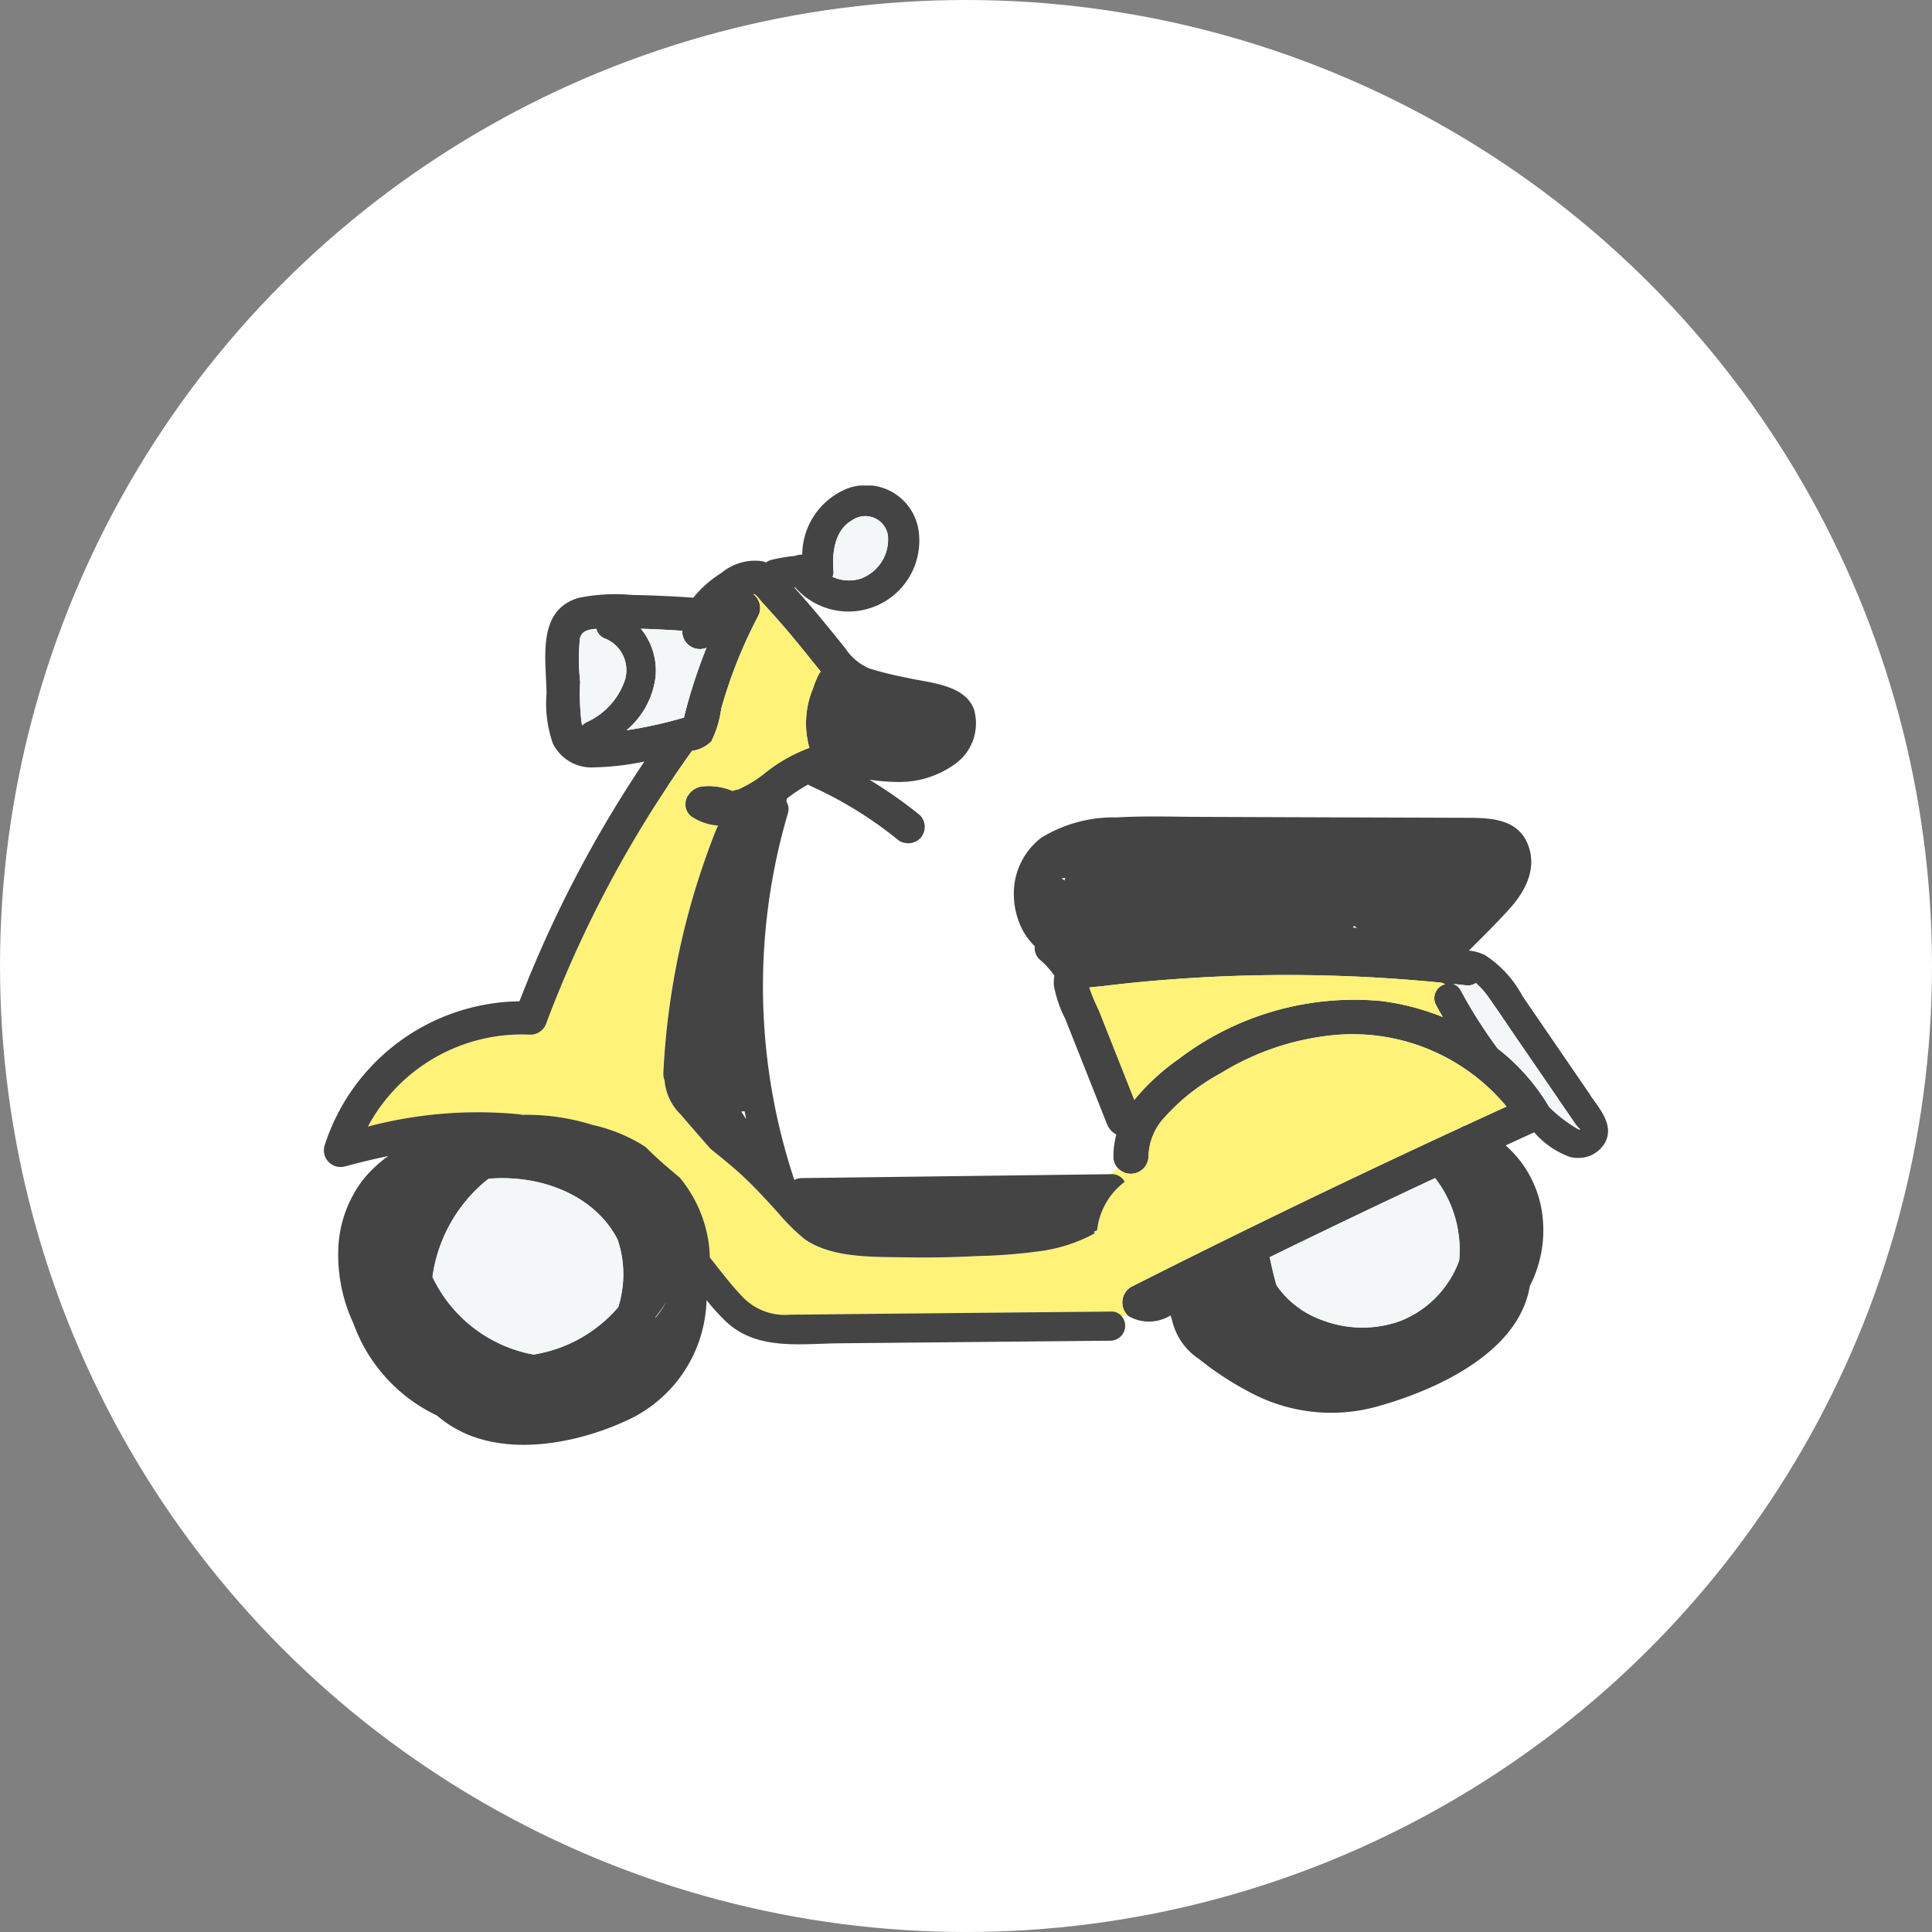
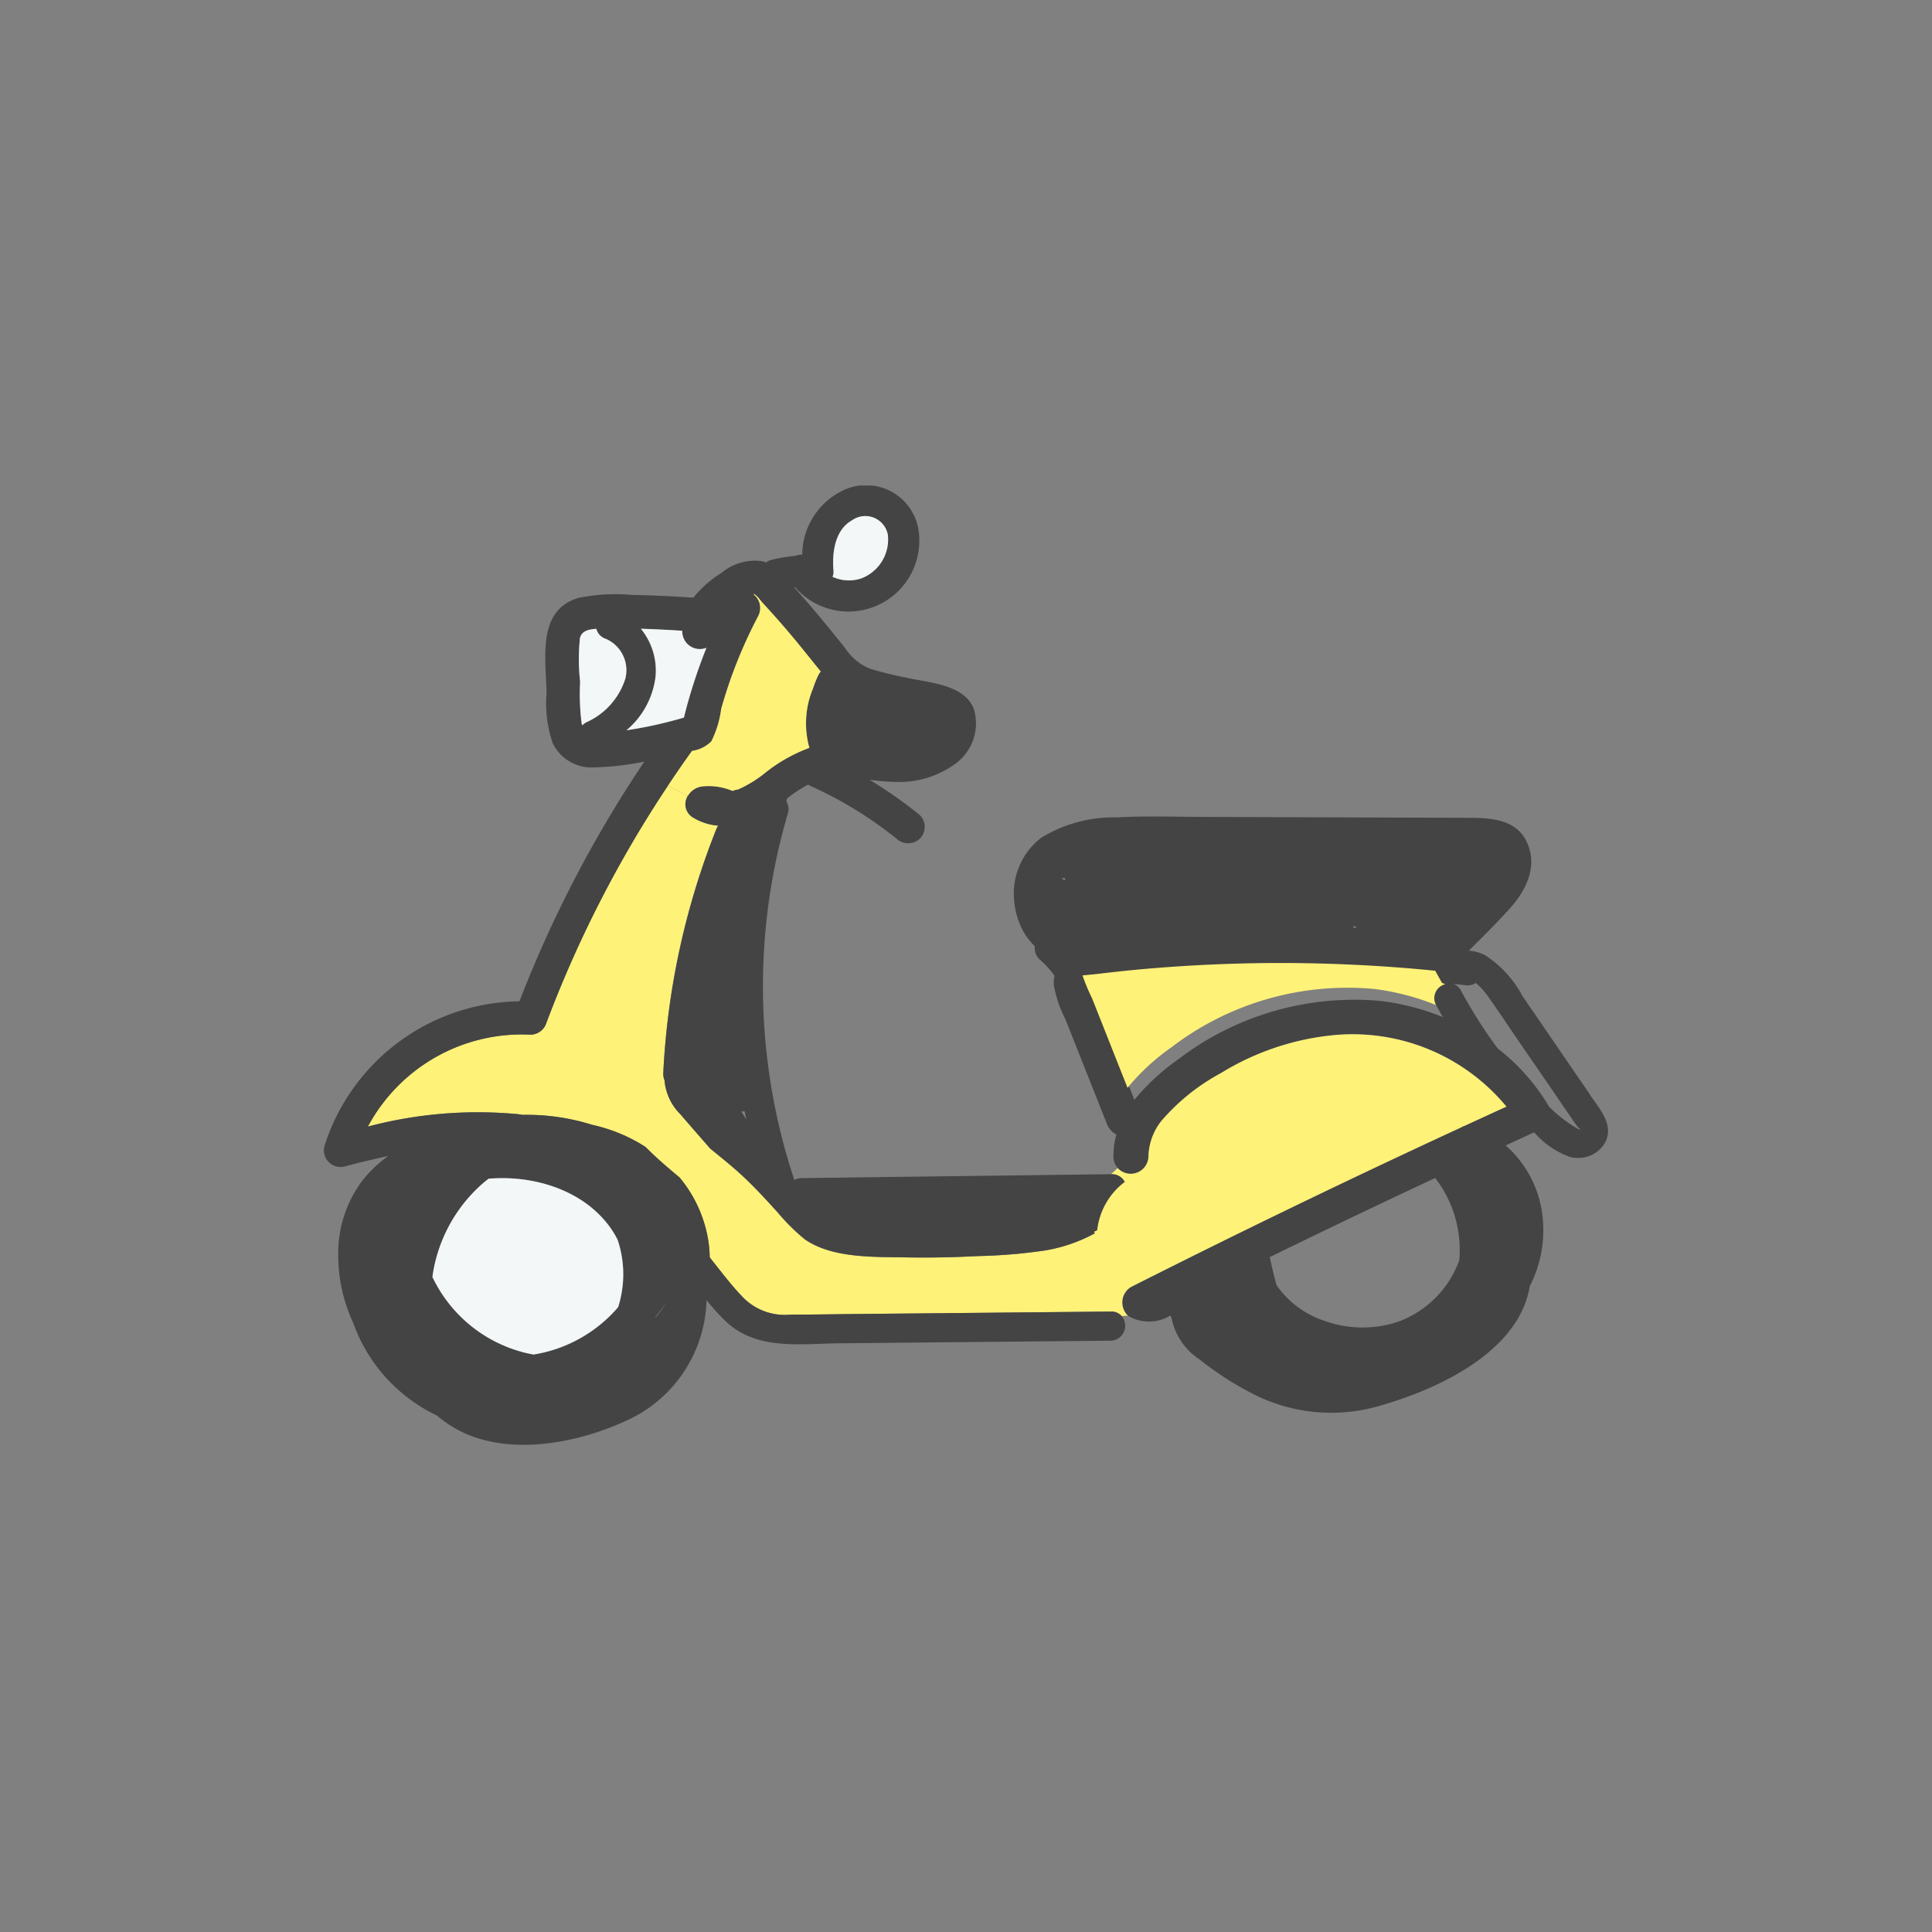
<svg xmlns="http://www.w3.org/2000/svg" width="132.87" height="132.87" viewBox="0 0 132.87 132.87">
  <rect x="0" y="0" width="132.87" height="132.87" fill="#808080" stroke="none" />
  <defs>
    <clipPath id="a">
      <rect width="88.329" height="65.975" fill="#444" />
    </clipPath>
  </defs>
  <g transform="translate(0 0)">
-     <ellipse cx="66.435" cy="66.435" rx="66.435" ry="66.435" transform="translate(0 0)" fill="#fff" />
    <g transform="translate(22.261 33.391)">
      <g transform="translate(0 0)" clip-path="url(#a)">
        <path d="M820.866,394.032c.635.925,1.639,2.02,1.061,3.212a2.084,2.084,0,0,1-1.8,1.112,2.238,2.238,0,0,1-.632-.06,5.893,5.893,0,0,1-2.472-1.7l-1.964.9a7.619,7.619,0,0,1,2.566,5.207,8.355,8.355,0,0,1-.906,4.466c-.721,4.453-6.17,7.059-10.33,8.237a11.808,11.808,0,0,1-8.747-.841,21.589,21.589,0,0,1-3.655-2.365,4.384,4.384,0,0,1-1.891-2.772c-.033-.077-.062-.156-.092-.235a2.805,2.805,0,0,1-2.724.126.925.925,0,0,1-.2-.12,1.253,1.253,0,0,1,.213-1.967q11.263-5.69,22.722-10.982a.768.768,0,0,1,.231-.105q1.435-.662,2.874-1.32a13.73,13.73,0,0,0-12.119-4.89,18.11,18.11,0,0,0-7.529,2.594,14.294,14.294,0,0,0-4.07,3.267,4.075,4.075,0,0,0-.9,2.468,1.222,1.222,0,0,1-2.117.789,1.131,1.131,0,0,1-.3-.8,5.534,5.534,0,0,1,.2-1.5,1.432,1.432,0,0,1-.66-.763l-1.9-4.79-.949-2.394a8.352,8.352,0,0,1-.785-2.295,2.392,2.392,0,0,1,.038-.685,6.215,6.215,0,0,0-1.03-1.128,1.06,1.06,0,0,1-.322-.9c-.086-.084-.171-.171-.251-.264a4.449,4.449,0,0,1-.612-.894,5.382,5.382,0,0,1-.577-2.315,4.826,4.826,0,0,1,1.881-3.986,9.525,9.525,0,0,1,5.179-1.4c1.959-.113,3.931-.043,5.892-.036l12.165.043,6.163.021c1.648.007,3.438.117,4.1,1.91.594,1.6-.209,3.144-1.27,4.322-.9,1-1.862,1.95-2.82,2.9a3.122,3.122,0,0,1,1.11.31,7.616,7.616,0,0,1,2.589,2.832l4.649,6.783m-.679,2.329c-.074.069-.461-.511-.481-.546-.183-.265-.364-.531-.547-.794l-1.093-1.6-2.1-3.058c-.686-1-1.359-2.018-2.063-3.01a5.308,5.308,0,0,0-.9-1.02,1,1,0,0,1-.691.156c-.278-.033-.556-.06-.834-.091a.051.051,0,0,1-.015.006.9.9,0,0,1,.509.448,33.419,33.419,0,0,0,2.527,3.98,14.326,14.326,0,0,1,3.466,3.885.7.7,0,0,1,.058.115,9.67,9.67,0,0,0,2.049,1.565c.058.011.1,0,.115-.038m-8.329,9.053a8.075,8.075,0,0,0-1.656-5.665q-5.713,2.67-11.377,5.441a.878.878,0,0,1,.024.094q.192.924.442,1.828a6.423,6.423,0,0,0,3.222,2.432,7.707,7.707,0,0,0,5.267.043,7.055,7.055,0,0,0,4.078-4.173m-.96-19a1.205,1.205,0,0,1-.221-.094,107.369,107.369,0,0,0-11.643-.528q-3.287.031-6.566.265-1.68.12-3.354.292-.877.09-1.753.2c-.148.017-.649.064-.94.093a12.964,12.964,0,0,0,.646,1.551l.949,2.394q.75,1.893,1.5,3.784a15.319,15.319,0,0,1,3.037-2.8,19.924,19.924,0,0,1,13.966-3.992,16.908,16.908,0,0,1,4.211,1.1c-.158-.275-.315-.55-.464-.828a.989.989,0,0,1,.632-1.432m-6.116-3.867a.509.509,0,0,1,0-.051,1.182,1.182,0,0,1-.164-.1c-.022.041-.047.083-.074.123.079.008.157.018.236.027M784.773,379.1h-.01a2.377,2.377,0,0,1-.237.027v.014c.067.043.134.089.2.134a1.524,1.524,0,0,1,.047-.176" transform="translate(-733.771 -352.114)" fill="#444" />
-         <path d="M1287.327,572.886c.019.035.407.615.48.546-.015.039-.057.049-.115.038a9.665,9.665,0,0,1-2.049-1.565.693.693,0,0,0-.058-.115,14.327,14.327,0,0,0-3.466-3.885,33.382,33.382,0,0,1-2.527-3.98.9.9,0,0,0-.509-.448.051.051,0,0,0,.015-.006c.278.031.556.058.834.091a1,1,0,0,0,.691-.155,5.289,5.289,0,0,1,.9,1.02c.7.992,1.378,2.008,2.063,3.01l2.1,3.058q.546.8,1.093,1.6c.183.264.364.529.547.794" transform="translate(-1201.391 -529.185)" fill="#f3f7f7" />
        <path d="M128.345,361.861q-1.44.656-2.874,1.32a.767.767,0,0,0-.231.105q-11.454,5.292-22.722,10.982a1.253,1.253,0,0,0-.213,1.967l-.428.033a.91.91,0,0,0-.729-.311l-17.7.17c-1.445.015-2.891.043-4.336.041a4.032,4.032,0,0,1-3.237-1.148c-.842-.862-1.571-1.845-2.326-2.787a8.827,8.827,0,0,0-.075-1,9.029,9.029,0,0,0-2-4.5c-.806-.669-1.605-1.351-2.336-2.092a10.613,10.613,0,0,0-1.026-.589,11.3,11.3,0,0,0-2.651-.938,15,15,0,0,0-4.771-.685c-.123-.017-.244-.037-.366-.051a29.553,29.553,0,0,0-10.287.858,12.011,12.011,0,0,1,11.184-6.321,1.162,1.162,0,0,0,1.1-.83,80.6,80.6,0,0,1,8.125-15.951l.229-.347,1.362.705a1.224,1.224,0,0,0-.073.15,1.057,1.057,0,0,0,.48,1.361,3.853,3.853,0,0,0,1.685.533,1.6,1.6,0,0,0-.138.27,52.193,52.193,0,0,0-3.636,16.725,1.168,1.168,0,0,0,.084.517A3.713,3.713,0,0,0,71.54,362.4q1.018,1.186,2.051,2.359c.522.423,1.043.842,1.543,1.273.166.143.332.288.493.434.231.21.459.426.682.646.668.659,1.3,1.354,1.933,2.049a13.822,13.822,0,0,0,1.844,1.828c1.908,1.328,4.79,1.206,7.072,1.248,1.619.029,3.237-.009,4.854-.092a37.062,37.062,0,0,0,4.525-.374,10.894,10.894,0,0,0,3.491-1.187c-.016-.037-.034-.076-.055-.112.075-.034.146-.069.219-.108a4.843,4.843,0,0,1,1.9-3.324,1,1,0,0,0-.951-.524l.466-.422a1.222,1.222,0,0,0,2.117-.789,4.075,4.075,0,0,1,.9-2.469,14.294,14.294,0,0,1,4.07-3.267,18.109,18.109,0,0,1,7.529-2.594,13.73,13.73,0,0,1,12.119,4.89" transform="translate(-47.003 -319.148)" fill="#fff278" />
-         <path d="M1082.39,784.237a8.074,8.074,0,0,1,1.656,5.665,7.054,7.054,0,0,1-4.078,4.173,7.707,7.707,0,0,1-5.267-.043,6.424,6.424,0,0,1-3.222-2.432q-.253-.9-.442-1.828a.889.889,0,0,0-.024-.094q5.664-2.77,11.377-5.44" transform="translate(-1005.959 -736.602)" fill="#f3f7f7" />
-         <path d="M891.069,554.861a1.2,1.2,0,0,0,.221.094.989.989,0,0,0-.632,1.432c.149.279.306.554.464.828a16.913,16.913,0,0,0-4.211-1.1,19.924,19.924,0,0,0-13.965,3.993,15.313,15.313,0,0,0-3.037,2.8q-.75-1.891-1.5-3.784l-.949-2.394a12.967,12.967,0,0,1-.646-1.551c.292-.029.792-.076.94-.093.583-.069,1.168-.135,1.753-.2q1.673-.173,3.354-.292,3.276-.233,6.566-.265a107.385,107.385,0,0,1,11.643.528" transform="translate(-814.162 -520.659)" fill="#fff278" />
+         <path d="M891.069,554.861a1.2,1.2,0,0,0,.221.094.989.989,0,0,0-.632,1.432a16.913,16.913,0,0,0-4.211-1.1,19.924,19.924,0,0,0-13.965,3.993,15.313,15.313,0,0,0-3.037,2.8q-.75-1.891-1.5-3.784l-.949-2.394a12.967,12.967,0,0,1-.646-1.551c.292-.029.792-.076.94-.093.583-.069,1.168-.135,1.753-.2q1.673-.173,3.354-.292,3.276-.233,6.566-.265a107.385,107.385,0,0,1,11.643.528" transform="translate(-814.162 -520.659)" fill="#fff278" />
        <path d="M54.875,57.116a1.027,1.027,0,0,1-.738,1.693l-18.671.179c-2.66.026-5.621.5-7.744-1.444a13.57,13.57,0,0,1-1.387-1.525c-.007.149-.015.3-.029.451a9.357,9.357,0,0,1-5.588,7.883c-3.3,1.5-7.779,2.363-11.174.748a8.049,8.049,0,0,1-1.759-1.148,11.207,11.207,0,0,1-5.741-6.336A11.1,11.1,0,0,1,1,52.757a8.305,8.305,0,0,1,1.693-5,8.579,8.579,0,0,1,1.75-1.65c-1.02.214-2.024.46-3,.721a1.148,1.148,0,0,1-1.393-1.4,14.264,14.264,0,0,1,13.414-9.96A83.23,83.23,0,0,1,22.055,18.98a19.172,19.172,0,0,1-3.462.4,2.954,2.954,0,0,1-2.834-1.65,8.374,8.374,0,0,1-.432-3.446c-.033-2.35-.7-5.735,2.229-6.568a12.842,12.842,0,0,1,3.678-.193c1.4.024,2.793.09,4.187.187A7.68,7.68,0,0,1,27.365,6a3.591,3.591,0,0,1,2.794-.8,2.2,2.2,0,0,1,.263.09,1.062,1.062,0,0,1,.418-.194,11.632,11.632,0,0,1,1.579-.261,1.2,1.2,0,0,1,.492-.083A4.936,4.936,0,0,1,35.99.214,3.655,3.655,0,0,1,40.881,2.9,4.872,4.872,0,0,1,32.417,6.99L32.356,7c1.228,1.361,2.385,2.775,3.528,4.207a3.733,3.733,0,0,0,1.652,1.375,23.451,23.451,0,0,0,2.483.616c1.549.364,4.042.446,4.7,2.181a3.435,3.435,0,0,1-1.306,3.774,6.519,6.519,0,0,1-3.953,1.229,14,14,0,0,1-1.924-.153,31.022,31.022,0,0,1,3.477,2.445A1.149,1.149,0,0,1,41,24.283a1.177,1.177,0,0,1-1.613-.007A27.184,27.184,0,0,0,33.5,20.668a1.259,1.259,0,0,1-.186-.105,9.961,9.961,0,0,0-1.455.961,1.243,1.243,0,0,1-.033.172c0,.007,0,.016-.008.025a.971.971,0,0,1,.112.8,42.155,42.155,0,0,0,.439,25.236,1.11,1.11,0,0,1,.528-.131l21.243-.268a1,1,0,0,1,.951.524,4.843,4.843,0,0,0-1.9,3.324c-.072.039-.144.074-.219.108.021.036.038.075.055.112a10.893,10.893,0,0,1-3.491,1.187,37.058,37.058,0,0,1-4.525.374c-1.616.083-3.235.121-4.854.092-2.282-.043-5.164.08-7.072-1.248A13.822,13.822,0,0,1,31.239,50c-.629-.695-1.265-1.39-1.933-2.049-.224-.219-.451-.436-.682-.646-.161-.145-.326-.291-.493-.434-.5-.43-1.022-.849-1.543-1.273q-1.03-1.175-2.051-2.359A3.713,3.713,0,0,1,23.443,40.9a1.168,1.168,0,0,1-.084-.518,52.193,52.193,0,0,1,3.636-16.725,1.6,1.6,0,0,1,.138-.27,3.852,3.852,0,0,1-1.685-.533,1.057,1.057,0,0,1-.48-1.361,1.224,1.224,0,0,1,.073-.15,1.323,1.323,0,0,1,1-.655A4.25,4.25,0,0,1,28.126,21a1.139,1.139,0,0,1,.365-.1,8.229,8.229,0,0,0,1.785-1.076A10.867,10.867,0,0,1,33.4,18.038a6.234,6.234,0,0,1,.255-4.1,6.627,6.627,0,0,1,.363-.906,1.058,1.058,0,0,1,.162-.242c-.831-1.026-1.644-2.063-2.512-3.063q-.741-.856-1.51-1.689c-.086-.094-.409-.537-.562-.57a.2.2,0,0,0-.053,0,1.192,1.192,0,0,1,.328,1.517A33.048,33.048,0,0,0,28,13.256q-.365,1.034-.663,2.091a7.037,7.037,0,0,1-.678,2.238,2.321,2.321,0,0,1-1.328.658q-.846,1.182-1.653,2.393l-.229.347a80.6,80.6,0,0,0-8.125,15.951,1.162,1.162,0,0,1-1.1.83A12.011,12.011,0,0,0,3.04,44.084a29.554,29.554,0,0,1,10.287-.858c.123.014.244.034.366.051a15,15,0,0,1,4.771.685,11.3,11.3,0,0,1,2.651.938,10.613,10.613,0,0,1,1.026.589c.731.741,1.53,1.423,2.336,2.092a9.029,9.029,0,0,1,2,4.5,8.826,8.826,0,0,1,.075,1c.755.942,1.483,1.925,2.326,2.787a4.032,4.032,0,0,0,3.237,1.148c1.446,0,2.891-.027,4.336-.041l17.7-.17a.91.91,0,0,1,.729.311M37,6.372A2.864,2.864,0,0,0,38.8,3.42a1.575,1.575,0,0,0-2.466-1.025c-1.2.666-1.383,2.261-1.275,3.485a.841.841,0,0,1-.067.4,2.7,2.7,0,0,0,2.007.1M29.063,43.587c-.04-.187-.08-.374-.116-.561a1.718,1.718,0,0,1-.23.016c.114.182.23.364.346.545m-2.74-32.432a1.211,1.211,0,0,1-1.662-1.064c0-.036,0-.072,0-.108-.946-.062-1.9-.111-2.844-.139a4.539,4.539,0,0,1,1.01,3.292,5.715,5.715,0,0,1-2,3.691,29.672,29.672,0,0,0,3.95-.874,36.2,36.2,0,0,1,1.551-4.8M23.552,56.163a9.309,9.309,0,0,1-.732,1.008c-.007.024-.012.047-.018.071a5.725,5.725,0,0,0,.75-1.079M20.744,13.282a2.35,2.35,0,0,0-1.32-2.732.98.98,0,0,1-.668-.695c-.487.028-1.015.126-1.128.65a14.026,14.026,0,0,0,.014,2.982,15.923,15.923,0,0,0,.1,2.839,1.547,1.547,0,0,0,.044.171,1.068,1.068,0,0,1,.276-.213,4.9,4.9,0,0,0,2.687-3m-.329,42.627a7.422,7.422,0,0,0-.2-4.045,6.133,6.133,0,0,0-.478-.8c-1.808-2.561-5.186-3.657-8.389-3.394-.147.113-.291.229-.431.351a10.435,10.435,0,0,0-3.432,6.406c.031.064.062.128.094.189a9.618,9.618,0,0,0,6.293,5.026c.188.046.378.084.569.119a9.671,9.671,0,0,0,5.82-3.264c.057-.194.112-.389.158-.587" transform="translate(0 0.004)" fill="#444" />
        <path d="M579.951,36.518a2.864,2.864,0,0,1-1.8,2.952,2.7,2.7,0,0,1-2.007-.1.842.842,0,0,0,.067-.4c-.108-1.223.08-2.819,1.275-3.485a1.575,1.575,0,0,1,2.466,1.025" transform="translate(-541.148 -33.094)" fill="#f3f7f7" />
        <path d="M400.329,128.271a1.058,1.058,0,0,0-.162.242,6.624,6.624,0,0,0-.363.906,6.233,6.233,0,0,0-.255,4.1,10.867,10.867,0,0,0-3.129,1.788,8.228,8.228,0,0,1-1.785,1.076,1.139,1.139,0,0,0-.365.1,4.25,4.25,0,0,0-2.082-.312,1.323,1.323,0,0,0-1,.655l-1.362-.705q.8-1.211,1.653-2.393a2.322,2.322,0,0,0,1.328-.658,7.04,7.04,0,0,0,.678-2.238q.3-1.057.663-2.091a33.054,33.054,0,0,1,1.874-4.274,1.192,1.192,0,0,0-.328-1.517.2.2,0,0,1,.053,0c.154.033.476.477.562.57q.77.833,1.51,1.689c.867,1,1.681,2.037,2.512,3.063" transform="translate(-366.145 -115.477)" fill="#fff278" />
        <path d="M346.652,162.394a1.211,1.211,0,0,0,1.662,1.064,36.2,36.2,0,0,0-1.551,4.8,29.666,29.666,0,0,1-3.95.874,5.715,5.715,0,0,0,2-3.691,4.539,4.539,0,0,0-1.009-3.292c.949.028,1.9.077,2.844.139,0,.036,0,.072,0,.108" transform="translate(-321.99 -152.298)" fill="#f3f7f7" />
        <path d="M290.646,163a2.35,2.35,0,0,1,1.32,2.732,4.9,4.9,0,0,1-2.687,3,1.068,1.068,0,0,0-.276.213,1.55,1.55,0,0,1-.044-.171,15.92,15.92,0,0,1-.1-2.839,14.025,14.025,0,0,1-.014-2.982c.113-.524.641-.622,1.128-.65a.98.98,0,0,0,.668.695" transform="translate(-271.223 -152.448)" fill="#f3f7f7" />
        <path d="M135.9,788.444a7.422,7.422,0,0,1,.2,4.045c-.046.2-.1.392-.158.587a9.671,9.671,0,0,1-5.82,3.264c-.191-.035-.381-.073-.569-.119a9.618,9.618,0,0,1-6.293-5.026c-.032-.061-.063-.125-.094-.189A10.435,10.435,0,0,1,126.6,784.6c.14-.122.284-.238.431-.351,3.2-.263,6.581.833,8.389,3.394a6.135,6.135,0,0,1,.478.8" transform="translate(-115.691 -736.577)" fill="#f3f7f7" />
      </g>
    </g>
  </g>
</svg>